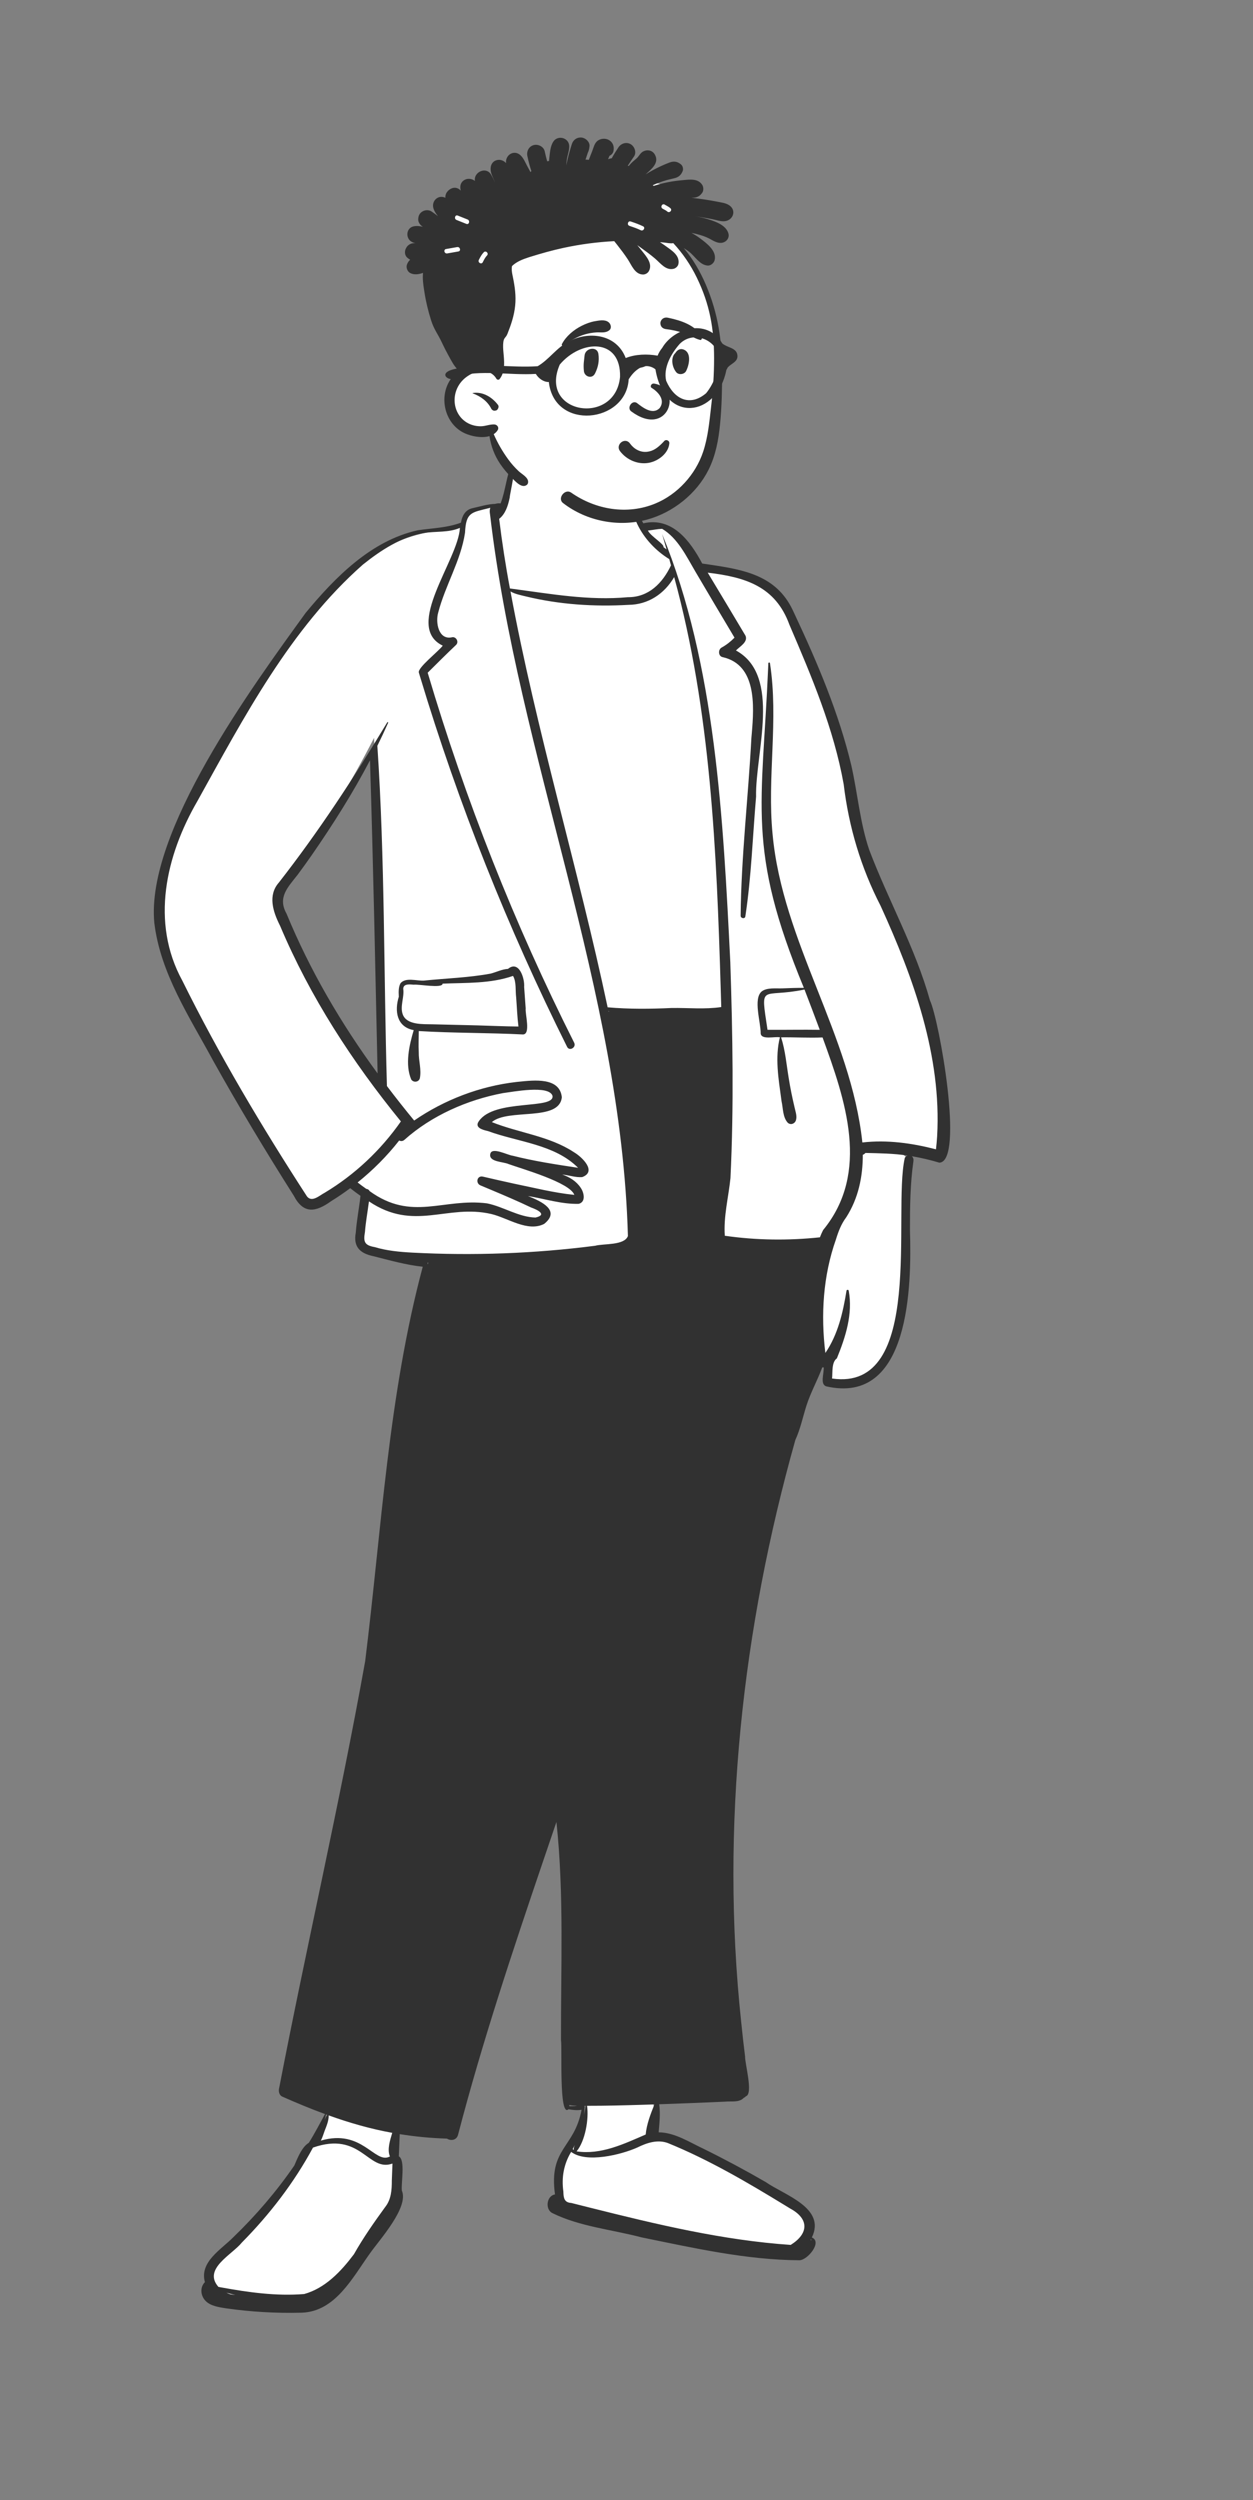
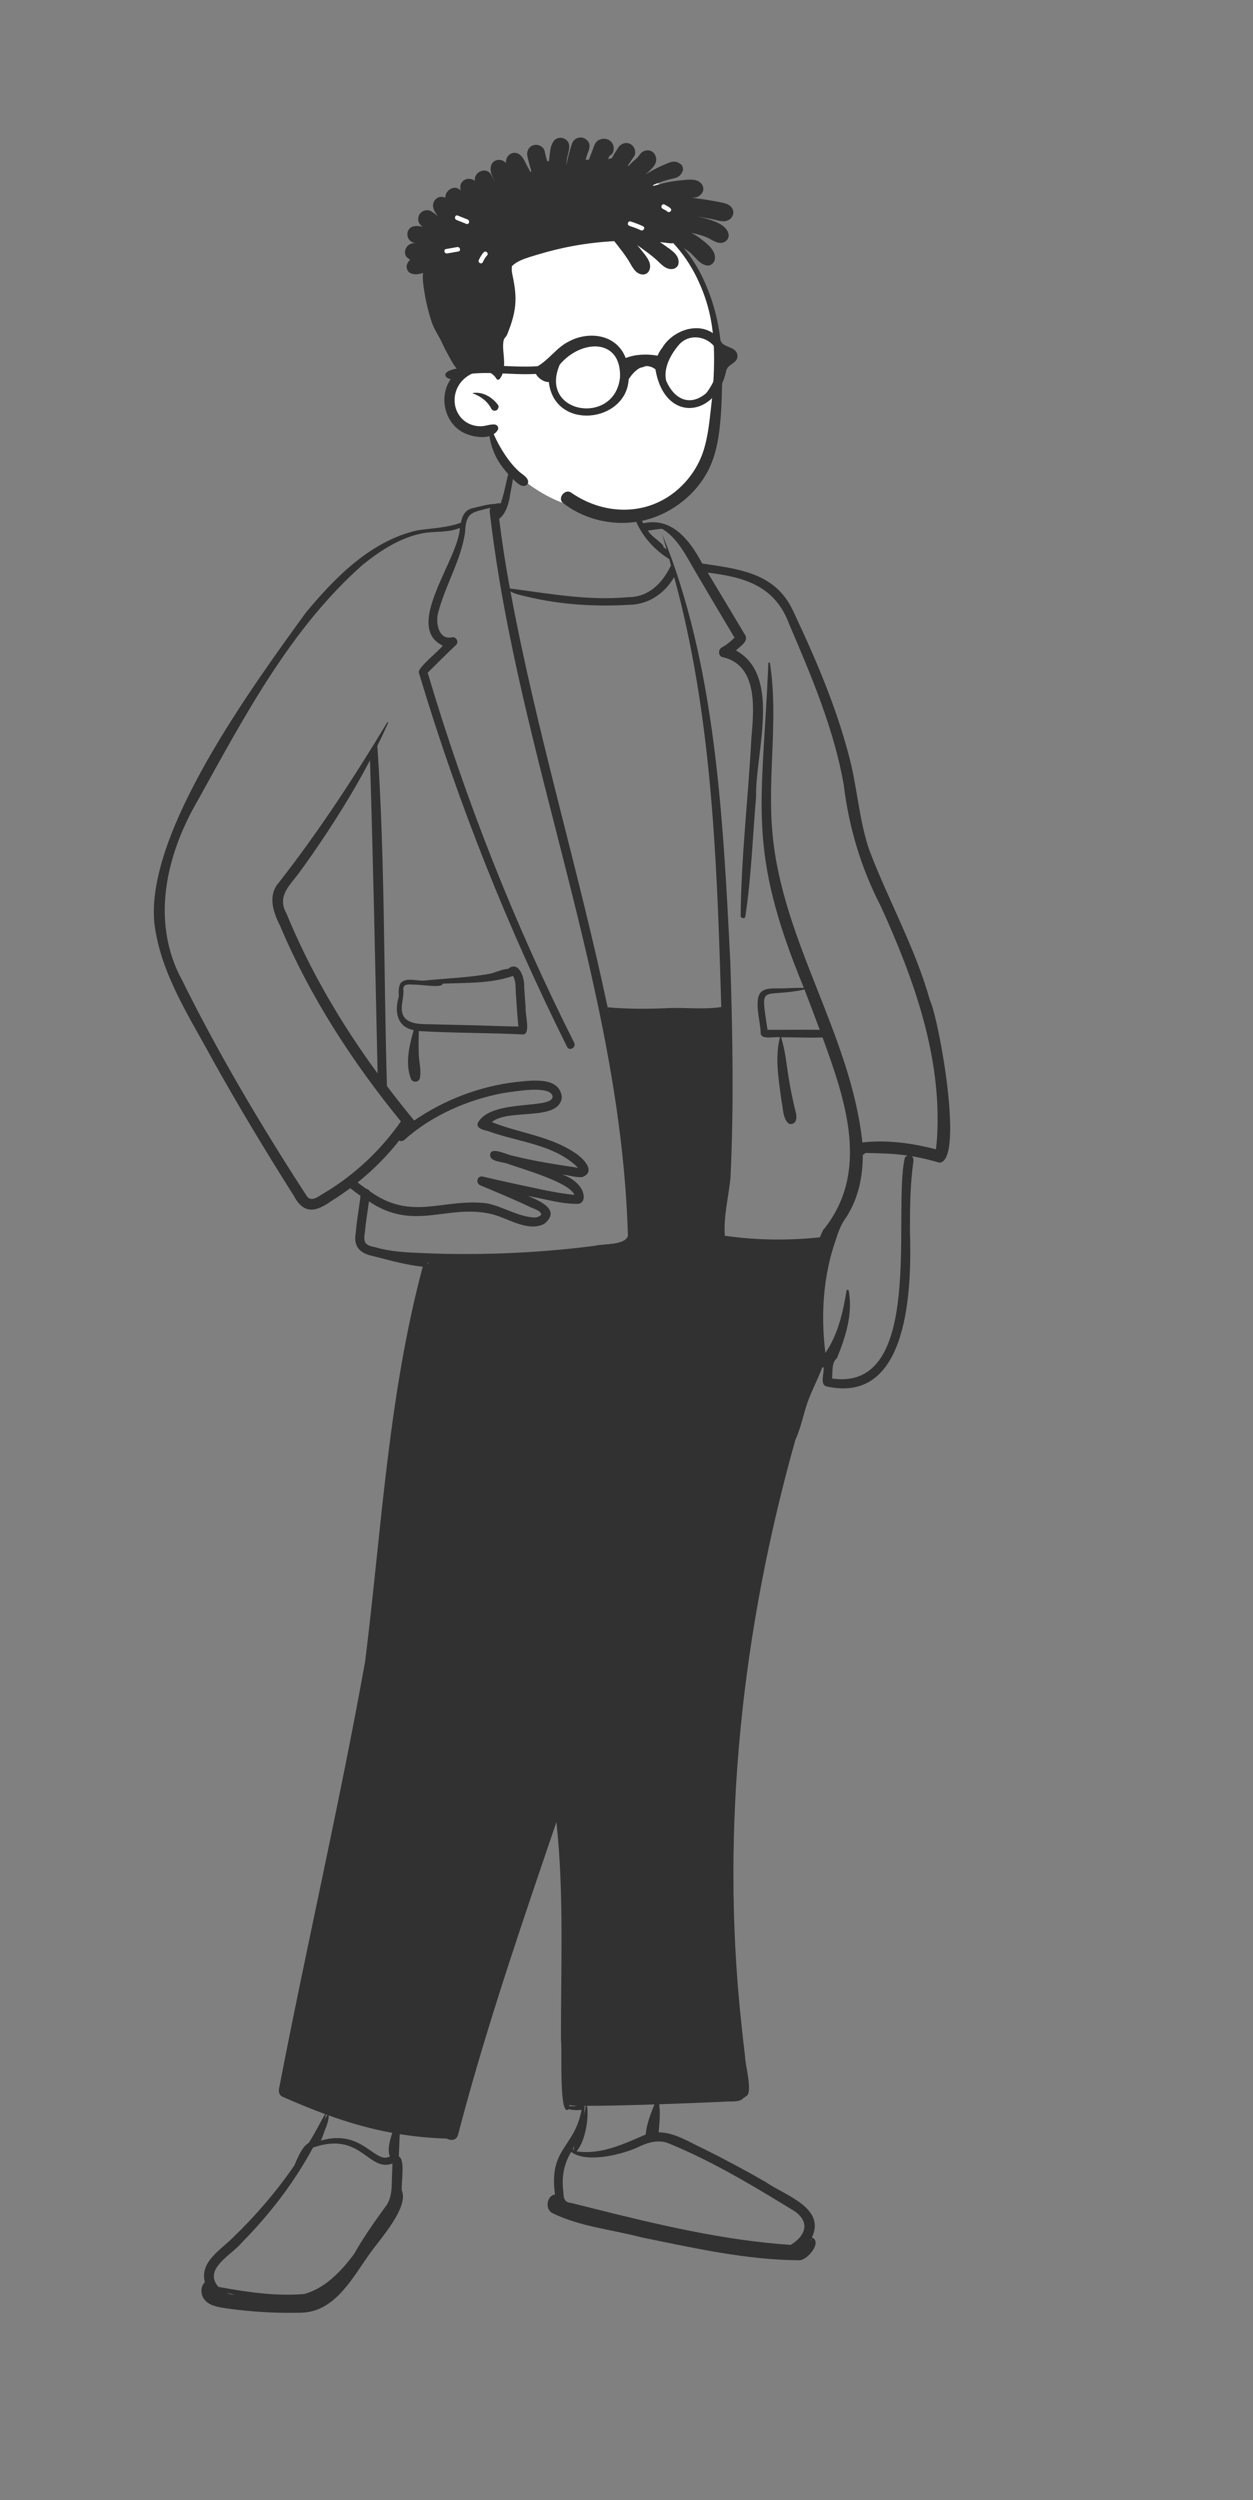
<svg xmlns="http://www.w3.org/2000/svg" width="391" height="780" viewBox="0 0 391 780" fill="none">
  <rect x="0" y="0" width="391" height="780" fill="#808080" stroke="none" />
-   <path fill-rule="evenodd" clip-rule="evenodd" d="M91.417 271.171C85.055 278.609 85.618 280.678 89.007 288.189C96.495 305.615 107.233 323.331 119.421 339.49C118.617 303.236 117.925 266.784 116.735 230.199C109.487 244.335 101.769 257.104 91.417 271.171M90.216 719.248C86.212 718.861 58.03 719.902 65.572 711.687C63.244 706.634 69.748 702.371 73.756 698.527C77.506 694.95 81.202 690.976 85.052 686.378C88.638 682.115 92.68 677.076 95.294 671.196C95.872 670.274 96.46 669.629 97.042 669.276L97.377 669.073L97.586 668.741C99.792 665.222 101.613 661.585 103.617 658C98.716 656.23 94.262 654.452 88.71 651.995C96.544 605.872 108.285 560.936 115.876 514.678C120.497 474.424 122.977 433.791 133.551 394.147L134.904 394.251L135.658 391.653C134.547 391.625 132.297 391.55 131.183 391.506L131.444 392.835C126.404 392.252 121.464 390.816 116.564 389.598C114.064 389.256 111.556 387.468 112.456 384.488C112.746 380.164 113.64 375.947 114.061 371.624C112.467 370.536 110.822 369.293 109.246 368.02C105.079 369.984 100.042 376.328 95.486 374.714C84.838 360.424 75.901 343.247 67.814 329.524C48.282 297.788 42.082 277.95 62.227 244.859C79.644 217.138 98.431 173.077 133.347 166.119C137.267 165.388 141.374 165.357 145.142 163.571C145.335 161.011 146.615 159.54 147.551 159.519C149.826 159.02 152.325 158.216 154.546 158.196C155.329 157.869 156.286 158.138 157.038 158.285C159.277 153.792 159.077 148.055 161.531 143.843C161.62 140.651 162.593 137.125 172.431 136.483C179.128 135.925 188.613 135.386 193.966 138.312C197.712 141.327 197.751 148.081 197.281 152.84C196.765 156.335 196.996 160.4 199.734 164.505C207.536 162.097 212.977 167.188 217.862 176.684C238.309 179.468 242.718 181.048 250.651 201.298C254.435 210.079 258.374 219.461 261.323 229.075C265.273 240.827 265.62 253.129 269.46 264.964C279.888 291.049 290.493 307.882 293.833 338.25C295.463 351.658 294.527 358.306 292.977 360.32C288.57 359.046 282.884 358.071 278.256 357.528L283.209 361.294C279.012 380.32 291.1 434.579 258.325 430.411C258.034 429.702 258.568 425.807 258.709 424.191C257.813 424.254 256.156 424.313 255.273 424.202C253.71 428.711 251.364 432.762 249.883 437.349C249.15 440.144 248.224 442.957 247.319 445.675C226.679 515.175 222.591 582.082 231.802 651.855L231.386 652.006L231.217 652.306L230.964 652.401C230.314 653.269 229.393 653.306 227.923 653.309C218.895 653.626 210.963 654.033 203.606 654.238C204.387 658.144 203.887 662.255 203.543 666.228C207.824 665.927 211.752 667.664 215.666 669.751C223.143 673.421 230.591 677.276 237.831 681.49C245.019 686.089 256.644 690.022 250.872 698.288L252.541 698.943C252.597 698.965 252.633 698.984 252.654 698.997C252.851 699.7 250.591 702.606 249.921 702.574C234.114 703.312 220.632 699.621 200.413 695.755C195.783 694.076 172.467 691.22 172.369 686.812C172.443 685.438 173.864 685.532 174.854 685.36C171.884 670.362 181.925 669.151 183.363 655.542C181.375 655.921 179.225 656.245 177.189 655.687C175.402 626.645 178.273 596.916 175.099 567.59L171.872 567.233C161.024 599.144 149.775 631.794 141.137 664.94C140.972 665.661 140.165 665.168 139.796 664.905C134.149 664.771 128.501 664.168 122.965 663.218C122.832 666.478 122.692 669.798 122.555 673.055L123.408 673.513C123.958 674.279 123.727 677.864 123.627 679.407C123.527 680.985 123.443 682.127 123.583 683.197C125.364 686.707 119.275 694.313 116.055 698.543C109.038 707.622 103.226 721.068 90.216 719.248" fill="white" />
  <path fill-rule="evenodd" clip-rule="evenodd" d="M159.873 144.207C161.784 142.913 159.063 154.138 159.058 155.218L159.01 155.454C158.534 157.74 157.695 160.4 155.764 161.867C156.654 169.143 157.763 176.397 159.127 183.598L159.929 183.703C171.832 185.279 183.813 187.445 195.916 186.316C202.437 186.368 206.753 181.912 209.382 176.386C209.204 175.734 209.026 175.085 208.843 174.433C200.562 169.369 194.292 159.092 198.023 149.39C198.182 148.976 198.676 148.947 198.93 149.163C198.971 149.167 199.009 149.2 199.006 149.246L198.884 151.139C198.623 155.268 198.507 159.549 200.747 163.267C209.757 161.216 215.359 168.717 219.126 175.817L221.832 176.217C232.186 177.753 242.171 179.571 247.283 190.163L247.984 191.65C255.127 206.871 261.784 222.522 265.681 238.911C267.643 247.631 268.353 256.616 271.231 265.12C277.206 280.911 285.627 295.752 290.192 312.1C293.025 317.999 300.998 362.402 293.133 362.74C290.304 361.894 287.423 361.209 284.512 360.722C284.961 361.064 285.124 361.645 285.039 362.237C284.022 369.355 283.946 376.564 283.951 383.742C284.488 401.123 284.007 438.518 257.794 432.515C255.88 431.812 257.123 428.748 257.046 426.607C256.896 426.614 256.744 426.611 256.592 426.602C255.088 430.657 252.978 434.4 251.655 438.521C250.534 442.062 249.75 445.871 248.188 449.262C231.638 508.039 224.805 569.86 231.276 630.696C231.639 634.339 232.048 637.977 232.504 641.608C232.447 643.878 235.141 653.384 232.722 654.022C232.628 654.206 232.302 654.417 232.107 654.482C230.639 656.065 228.197 655.478 226.258 655.689C219.407 655.993 212.556 656.274 205.701 656.502C206.111 659.406 205.78 662.354 205.537 665.255C210.536 665.296 215.13 668.334 219.551 670.398C226.118 673.633 232.577 677.091 238.914 680.757C244.765 684.846 257.836 688.795 253.339 698.066C256.692 699.425 252.032 705.108 249.484 705.172C232.899 705.089 216.42 701.332 200.212 698.034C191.004 695.603 180.955 694.68 172.436 690.489C170.017 689.397 170.524 685.042 173.184 684.637C171.209 670.117 179.227 670.318 181.482 658.225C180.17 658.439 178.72 658.318 177.404 658.052C174.357 660.866 175.476 638.713 175.062 636.55C174.98 613.835 176.058 591.071 173.635 568.434L169.517 580.542C159.917 608.802 150.461 637.134 142.935 666.025C142.484 667.769 140.65 667.978 139.479 667.217C134.537 667.072 129.614 666.608 124.738 665.821C124.643 668.132 124.546 670.442 124.449 672.753C126.552 673.885 125.128 681.016 125.396 683.428C127.673 688.665 118.446 698.746 115.412 703.067C110.002 710.614 104.633 721.173 94.171 721.525L93.853 721.533C86.045 721.723 78.166 721.267 70.434 720.153L69.599 720.017C67.367 719.648 64.867 719.125 63.578 717.133C62.49 715.455 62.623 713.289 63.943 712.007C62.2 705.687 68.987 701.86 72.778 698.012C79.86 691.187 86.297 683.682 91.863 675.576L92.182 674.82C93.214 672.388 94.447 669.689 96.368 668.525C98.199 665.62 99.764 662.563 101.419 659.559C96.902 657.902 92.454 656.051 88.056 654.103C87.18 653.714 86.902 652.577 87.055 651.731L87.066 651.674C95.653 607.13 105.948 562.905 113.955 518.259C119.069 477.113 121.166 435.444 131.918 395.203C126.702 394.661 121.51 393.164 116.391 391.885C112.287 391.012 110.212 388.929 111.021 384.587C111.299 380.728 112.073 376.931 112.491 373.087C111.398 372.324 110.332 371.521 109.294 370.696C107.371 372.13 105.385 373.481 103.345 374.741C98.461 378.255 94.691 378.803 91.673 373.042C82.933 359.25 74.505 345.256 66.551 330.997C59.173 317.318 50.029 303.667 48.156 287.917C45.436 259.573 78.726 214.215 95.403 191.179C104.6 180.084 115.801 168.665 130.367 165.438C134.847 164.775 139.571 164.685 143.842 163.061C144.189 160.987 145.164 159.077 147.366 158.569C149.683 158.057 152.167 157.267 154.501 157.209C155.028 157.06 155.651 156.967 156.208 157.069C157.805 152.926 158.04 148.257 159.873 144.207ZM70.641 715.283C71.04 715.479 71.453 715.65 71.876 715.801C72.396 715.872 72.913 715.939 73.431 715.998C72.493 715.787 71.562 715.55 70.641 715.283ZM122.47 675C114.82 677.775 112.717 664.749 97.669 670.021C91.789 680.929 84.175 690.836 75.473 699.644C72.38 703.486 63.225 707.848 68.159 713.481L68.915 713.619C77.482 715.176 86.179 716.413 94.91 715.709C101.507 713.891 106.455 708.608 110.454 703.28C113.346 698.157 116.731 693.335 120.185 688.581C122.085 686.217 122.277 683.208 122.268 680.3C122.332 678.532 122.399 676.766 122.47 675ZM208.415 668.606C205.167 667.416 201.835 668.535 198.88 669.995C193.833 672.252 182.9 674.955 178.23 671.358C175.941 675.142 175.173 679.348 175.801 683.713L175.808 683.983C175.861 685.745 176.108 687.165 178.252 687.289L184.338 688.819C204.872 693.97 225.608 698.949 246.744 700.382C252.385 696.862 252.543 692.236 246.547 689.014L245.013 688.075C233.241 680.879 221.194 673.807 208.415 668.606ZM253.087 698.535C253.03 698.633 252.975 698.73 252.918 698.824C253.006 698.867 253.087 698.929 253.163 698.995C253.163 698.836 253.139 698.68 253.087 698.535ZM102.559 659.971C102.638 661.571 101.851 663.377 101.298 664.813C100.973 665.662 100.638 666.873 100.12 667.845C112.986 664.052 116.9 675.164 121.538 672.854L121.679 672.78V672.777C120.733 670.616 121.765 667.573 122.401 665.418C115.646 664.197 109.013 662.298 102.559 659.971ZM204.217 656.552L200.508 656.666C194.738 656.841 188.968 656.993 183.194 656.985C183.798 661.131 182.616 667.97 179.931 671.192C179.926 671.194 179.921 671.194 179.919 671.196C187.519 672.346 194.716 668.867 201.485 665.942C201.771 662.764 203.019 659.522 204.217 656.552ZM179.399 669.182L178.705 670.476V670.476C178.805 670.587 178.919 670.689 179.04 670.777C178.97 670.239 179.162 669.706 179.399 669.182ZM101.73 659.675C101.602 660.232 101.453 660.789 101.293 661.346C101.536 660.799 101.811 660.275 102.146 659.825L101.73 659.675V659.675ZM182.795 656.988L182.389 656.992V656.992L182.387 657.225V657.225C182.482 657.383 182.498 657.578 182.379 657.734C182.365 658.45 182.334 659.168 182.28 659.886L182.415 659.057C182.53 658.367 182.651 657.676 182.795 656.988ZM177.634 656.751L177.656 657.111V657.111C178.176 657.092 178.701 657.113 179.218 657.087C179.492 657.073 179.772 657.026 180.054 656.976C179.24 656.95 178.428 656.885 177.634 656.751ZM270.063 359.703C269.806 360.005 269.526 360.187 269.241 360.279C269.244 367.122 267.861 373.851 264.074 379.776C262.498 381.864 261.608 384.241 260.846 386.718C256.84 398.055 256.097 410.234 257.557 422.106C261.493 416.336 263.057 409.451 264.156 402.661C264.216 402.32 264.781 402.325 264.843 402.661C266.173 409.928 263.886 417.065 261.152 423.782C259.445 425.002 259.852 428.197 259.647 430.076C288.665 434.302 278.574 378.628 282.291 361.481C282.36 361.009 282.761 360.666 283.217 360.521C278.865 359.857 274.454 359.809 270.063 359.703ZM133.407 393.906C133.442 394.089 133.473 394.271 133.497 394.454L133.654 393.916V393.916C133.573 393.913 133.49 393.911 133.407 393.906ZM153.018 158.411L152.51 158.544C147.149 159.926 145.413 159.736 145.11 166.206C143.792 174.986 138.926 182.645 136.739 191.135C135.864 194.133 136.79 199.659 140.938 198.847C142.281 198.435 143.329 200.245 142.313 201.205C139.308 204.045 136.392 206.972 133.459 209.88C145.237 249.603 160.536 288.294 179.173 325.311C179.912 326.78 177.696 328.072 176.963 326.602C158.435 289.467 143.025 250.789 131.065 211.056L130.704 209.851C130.176 208.388 136.929 203.146 138.159 201.435C125.827 195.498 143.044 174.703 143.512 164.689C139.982 166.24 135.981 165.684 132.253 166.308C125.1 167.562 118.821 171.691 113.241 176.148C90.572 196.149 76.087 223.841 61.596 249.942C51.727 266.971 46.97 287.79 56.873 305.905C68.364 329.131 81.693 351.518 95.786 373.251C97.334 375.263 99.715 372.95 101.346 372.106C110.719 366.478 118.846 358.821 125.097 349.867C109.943 331.287 96.743 310.982 87.408 288.859L87.279 288.602C85.185 284.395 83.528 279.306 87.022 275.344C99.43 259.464 110.464 242.606 120.848 225.354C120.955 225.181 121.195 225.333 121.117 225.513C120.05 227.926 118.927 230.32 117.756 232.692C120.121 267.769 119.722 303.532 120.744 338.832C123.501 342.48 126.339 346.066 129.244 349.595C138.665 343.107 149.749 338.875 161.131 337.564L161.867 337.49C166.702 336.993 174.688 336.057 175.322 342.329C174.538 350.045 158.579 345.707 153.477 350.083C161.841 353.451 171.425 354.401 179.104 359.478C181.567 360.914 186.396 365.49 181.679 367.24C179.62 367.416 177.494 366.618 175.438 366.442C177.753 367.221 179.881 368.541 181.237 370.611C182.213 372.03 182.926 374.976 180.593 375.583C175.277 375.733 169.982 374.001 164.746 373.14L165.211 373.328C169.028 374.89 174.962 377.695 169.821 381.831C164.674 384.494 158.442 379.965 153.315 378.756C139.506 375.545 129.291 384.344 115.134 374.818C114.733 378.001 114.129 381.163 113.888 384.364L113.857 384.545C113.366 387.468 113.786 388.523 116.939 389.081C120.741 390.228 124.723 390.588 128.674 390.801C147.686 391.806 166.824 391.093 185.707 388.66C188.424 387.931 194.807 388.618 195.942 385.63C193.814 308.728 161.747 236.366 152.916 160.463C152.772 159.733 152.762 158.989 153.018 158.411ZM206.618 164.983C205.101 165.045 203.69 165.374 202.181 165.526C203.017 167.302 207.425 169.813 207.024 170.695C207.342 170.942 207.665 171.179 207.993 171.408C207.537 169.806 207.076 168.207 206.614 166.604C223.367 207.4 225.669 255.667 227.894 300.171C228.628 322.611 229.027 345.12 227.942 367.546C227.339 373.502 225.743 379.522 226.177 385.537C236.009 386.953 245.984 387.073 255.856 386.026C256.148 385.26 256.478 384.507 256.853 383.767C271.631 365.754 263.794 343.18 256.678 323.668C252.375 323.85 248.047 323.577 243.739 323.631C245.07 327.748 245.413 332.105 246.122 336.363C246.604 339.397 247.219 342.407 247.926 345.395L248.141 346.292C248.404 347.366 248.725 348.516 248.349 349.576C247.969 350.654 246.658 351.09 245.789 350.251C244.222 348.465 244.39 345.804 243.884 343.589L243.791 342.892C242.928 336.534 241.793 329.937 243.369 323.628C241.822 323.296 237.591 324.516 237.37 322.436C237.435 319.001 234.942 311.559 237.717 309.296C239.367 308.038 242.205 308.436 244.141 308.358C246.378 308.268 248.613 308.184 250.848 308.199C232.888 264.806 237.882 251.449 239.705 208.264L239.759 206.946C239.754 206.661 240.213 206.59 240.263 206.877C243.009 224.566 239.348 242.476 241.082 260.221C244.162 293.936 265.531 322.884 269.103 356.438C276.808 355.544 284.603 356.64 292.071 358.573C292.228 357.21 292.349 355.842 292.434 354.475C293.852 329.43 285.062 305.107 274.806 282.644C268.66 270.721 264.861 257.995 263.271 244.69C260.183 227.359 253.255 211.034 246.349 194.935C241.983 182.897 232.546 180.059 220.843 178.661C224.79 185.203 228.714 191.758 232.63 198.319C233.503 200.303 230.825 201.719 229.656 202.94C244.033 210.779 235.639 234.985 235.936 248.548C234.869 261.011 234.466 273.546 232.585 285.922C232.447 286.78 231.131 286.529 231.119 285.725C231.292 267.181 233.504 248.711 234.475 230.196L234.593 228.846C235.35 220.08 236.091 207.434 225.548 205.028C224.125 204.796 224.016 202.682 225.158 202.047C226.678 201.201 228.011 200.167 229.203 198.937C225.175 192.18 221.154 185.418 217.169 178.632L216.982 178.317C214.152 173.516 211.522 167.928 206.618 164.983ZM172.407 341.859C171.244 338.434 159.957 340.664 156.944 341.037C145.834 343.134 134.654 348.049 126.192 355.62C125.669 356.087 125.052 356.079 124.565 355.826C120.775 360.667 116.398 365.054 111.598 368.909C112.477 369.601 113.379 370.272 114.308 370.914C114.752 370.961 115.153 371.191 115.334 371.604C128.541 381.171 138.256 373.708 151.976 375.432C157.098 376.464 161.816 379.722 167.095 379.859C170.968 378.978 167.557 377.359 165.748 376.733C161.651 374.777 157.475 372.995 153.289 371.237L149.94 369.833C148.295 369.143 148.86 366.657 150.698 367.091C153.916 367.849 157.144 368.57 160.374 369.279C166.585 370.546 172.944 372.17 179.221 372.786C177.826 368.909 163.022 364.722 158.718 363.181C157.092 362.413 152.456 362.559 152.986 360.04C153.413 357.695 158.346 360.38 159.991 360.571C166.706 362.274 173.559 363.306 180.401 364.344C173.052 356.973 161.661 356.337 152.275 352.884L152.017 352.826C150.348 352.437 148.062 351.705 149.419 349.809C154.24 342.701 173.214 346.297 172.407 341.859ZM158.521 302.281C161.944 299.473 163.778 305.24 163.561 307.922C163.722 310.147 163.896 312.373 164.041 314.598C163.827 316.338 165.683 322.683 163.202 322.739C152.357 322.189 141.531 322.328 130.683 321.675C130.669 323.863 130.562 326.048 130.673 328.238C130.614 330.976 131.566 333.712 131.01 336.42C130.671 337.664 128.978 337.832 128.317 336.77C126.335 332.11 127.698 326.098 129.101 321.384C123.789 320.402 123.056 315.41 124.456 310.955L124.441 310.714C124.363 309.34 124.369 307.866 124.983 306.755C126.624 304.824 130.026 306.079 132.286 305.933C139.213 305.219 146.268 305.022 153.114 303.75C154.886 303.292 156.693 302.367 158.521 302.281ZM115.46 237.205C110.067 247.497 103.862 257.291 97.256 266.826C95.841 268.862 94.387 270.872 92.91 272.868L92.728 273.101C89.75 276.9 86.592 280.021 89.41 285.045C96.716 302.787 106.498 319.447 117.832 334.91C117.114 302.341 116.48 269.763 115.46 237.205ZM251.047 308.72C237.497 311.559 237.243 306.243 239.505 321.289C244.94 321.326 250.371 321.204 255.806 321.291C254.253 317.089 252.643 312.906 251.047 308.72ZM160.093 304.47C153.017 306.929 145.503 306.578 138.111 306.881C138.126 308.469 130.565 306.995 129.113 307.213L128.608 307.17C127.4 307.069 125.846 307.031 125.833 308.524C126.218 311.097 124.769 313.916 125.667 316.444C126.878 319.85 132.06 319.499 134.919 319.566C139.634 319.672 144.348 319.786 149.062 319.909C153.297 320.021 157.545 320.232 161.782 320.262C161.402 317.248 161.298 314.157 161.067 311.145C160.777 308.979 161.196 306.412 160.093 304.47ZM189.851 315.423C189.858 315.461 189.865 315.499 189.875 315.539C189.93 315.525 189.986 315.512 190.044 315.499L190.131 315.482V315.48C190.038 315.463 189.943 315.444 189.851 315.423ZM210.375 180.043C207.314 185.288 202.241 188.656 196.13 188.706C185.405 189.323 174.538 188.614 164.086 186.074C162.549 185.691 160.713 185.357 159.3 184.518C167.37 228.228 180.414 270.808 189.613 314.266C196.275 314.853 202.917 314.791 209.593 314.477C214.746 314.399 219.951 314.953 225.068 314.188L224.909 308.792C223.617 265.604 221.82 221.894 210.375 180.043Z" fill="#313131" />
-   <path fill-rule="evenodd" clip-rule="evenodd" d="M141.089 66.932C142.32 65.613 143.895 64.63 145.617 64.316C144.043 65.101 142.505 65.919 141.089 66.932ZM138.676 78.305C138.458 77.299 138.312 76.284 138.266 75.27C138.541 75.687 138.981 75.966 139.475 76.111C139.156 76.823 138.884 77.557 138.676 78.305ZM221.09 94.064C219.668 88.159 213.036 76.799 211.468 74.613C209.766 69.199 219.05 64.858 214.001 60.625C211.715 58.715 208.693 58.039 205.859 57.361C186.235 52.658 165.151 55.03 146.951 63.679C144.183 63.097 141.298 64.234 139.285 66.229C129.827 75.716 142.717 92.834 145.535 103.529C150.371 115.455 140.41 117.461 141.478 127.551C142.308 132.764 147.599 134.141 152.063 134.929C152.779 135.096 153.735 135.121 153.966 135.876C154.69 140.283 157.169 144.482 160.499 147.332C160.208 148.192 160.43 149.237 161.457 149.993C170.759 156.892 182.487 160.344 194.089 159.724C207.915 158.984 215.065 151.076 216.791 149.039C226.331 136.182 225.191 119.218 223.245 103.896C221.889 93.222 223.608 104.526 221.09 94.064Z" fill="white" />
+   <path fill-rule="evenodd" clip-rule="evenodd" d="M141.089 66.932C142.32 65.613 143.895 64.63 145.617 64.316C144.043 65.101 142.505 65.919 141.089 66.932ZM138.676 78.305C138.458 77.299 138.312 76.284 138.266 75.27C138.541 75.687 138.981 75.966 139.475 76.111C139.156 76.823 138.884 77.557 138.676 78.305ZM221.09 94.064C219.668 88.159 213.036 76.799 211.468 74.613C209.766 69.199 219.05 64.858 214.001 60.625C211.715 58.715 208.693 58.039 205.859 57.361C186.235 52.658 165.151 55.03 146.951 63.679C144.183 63.097 141.298 64.234 139.285 66.229C129.827 75.716 142.717 92.834 145.535 103.529C150.371 115.455 140.41 117.461 141.478 127.551C142.308 132.764 147.599 134.141 152.063 134.929C152.779 135.096 153.735 135.121 153.966 135.876C154.69 140.283 157.169 144.482 160.499 147.332C170.759 156.892 182.487 160.344 194.089 159.724C207.915 158.984 215.065 151.076 216.791 149.039C226.331 136.182 225.191 119.218 223.245 103.896C221.889 93.222 223.608 104.526 221.09 94.064Z" fill="white" />
  <path fill-rule="evenodd" clip-rule="evenodd" d="M178.457 44.923C178.892 43.568 180.122 42.752 181.53 42.921C182.777 43.068 184.112 44.302 183.96 45.665C183.931 45.928 183.893 46.175 183.848 46.407L183.854 46.409V46.409L183.86 46.409L183.829 46.499C183.737 46.933 183.608 47.322 183.418 47.689C183.176 48.393 182.943 49.099 182.713 49.808C183.045 49.794 183.385 49.813 183.729 49.877C184.086 48.967 184.444 48.059 184.801 47.146C185.183 46.172 185.451 44.921 186.206 44.167C187.173 43.205 188.85 43.006 190.028 43.693C191.272 44.419 191.716 45.708 191.445 47.09C191.308 47.794 190.836 48.285 190.252 48.593L190.189 48.625L189.74 49.687C189.878 49.628 190.021 49.573 190.175 49.528C190.417 49.457 190.655 49.412 190.887 49.393C191.529 48.234 192.234 47.108 192.963 46.004C193.801 44.734 195.44 44.193 196.815 44.997C198.045 45.715 198.706 47.602 197.824 48.841C197.155 49.782 196.521 50.742 195.896 51.711C196.003 51.73 196.11 51.754 196.212 51.785C196.259 51.721 196.309 51.657 196.362 51.593C197.043 50.749 197.836 50.116 198.651 49.415C199.413 48.756 199.765 47.72 200.767 47.22C202.028 46.592 203.548 46.893 204.298 48.144C205.909 50.825 203.206 52.782 201.477 54.406C202.98 53.47 204.545 52.614 206.151 51.875C207.053 51.46 207.97 51.059 208.901 50.713C210.281 50.202 211.397 50.365 212.53 51.318C213.036 51.744 213.287 52.676 213.055 53.297C212.603 54.487 211.891 55.209 210.642 55.553C209.763 55.795 208.863 55.959 207.984 56.212C206.512 56.634 205.082 57.148 203.695 57.791C203.795 57.852 203.89 57.919 203.978 57.994C205.013 57.66 206.068 57.371 207.127 57.125C208.884 56.714 210.672 56.436 212.467 56.262L213.064 56.207C215.217 56 217.806 55.62 219.127 57.677C219.562 58.355 219.609 59.473 219.127 60.144C218.206 61.433 217.289 61.689 215.764 61.713C217.265 61.872 218.764 62.069 220.255 62.298C221.283 62.455 222.311 62.632 223.335 62.829L223.846 62.929C225.093 63.178 226.485 63.322 227.556 64.043C229.893 65.617 228.795 68.681 226.207 69.008C224.955 69.165 223.566 68.636 222.338 68.39C221.146 68.15 219.949 67.939 218.747 67.754C218.125 67.657 217.503 67.572 216.878 67.494C218.149 67.676 219.41 67.935 220.638 68.3L220.979 68.402C223.352 69.124 226.556 70.274 227.297 72.805C227.746 74.343 226.518 75.685 225.031 75.775C223.649 75.858 222.497 75.035 221.324 74.429C220.469 73.988 219.6 73.658 218.678 73.376C217.726 73.085 216.755 72.843 215.776 72.646C216.603 73.101 217.408 73.601 218.181 74.16L218.537 74.422C220.591 75.949 223.725 78.315 223.001 81.179C222.773 82.082 221.763 82.944 220.794 82.852C218.272 82.617 216.881 79.937 214.978 78.501C214.482 78.126 213.938 77.756 213.368 77.396C216.251 80.828 218.545 84.796 220.291 88.893C224.127 97.909 225.304 106.258 225.332 115.951L225.333 116.251C225.338 121.598 225.216 127.043 224.694 132.366C224.21 137.284 223.321 142.138 221.087 146.591C217.341 154.059 210.043 159.876 201.995 162.089C193.039 164.554 183.029 162.627 175.693 156.939C173.821 155.488 176.303 152.339 178.215 153.678C185.85 159.022 195.725 160.715 204.488 157.098C211.44 154.23 217.037 148.061 219.41 140.957C220.92 136.438 221.36 131.62 221.898 126.911L221.934 126.597C222.504 121.672 222.834 116.714 222.83 111.755C222.823 102.548 221.497 94.968 217.439 86.616C215.529 82.681 213.052 79.043 210.093 75.851C209.195 76.033 208.241 75.777 207.334 75.68C206.87 75.63 206.407 75.583 205.944 75.54C206.417 75.846 206.881 76.163 207.337 76.488L207.935 76.918C209.807 78.256 212.182 79.78 211.701 82.366C211.57 83.065 210.872 83.708 210.195 83.866C207.742 84.45 206.056 82.07 204.398 80.657C202.957 79.43 201.449 78.33 199.912 77.228C199.563 76.979 199.211 76.73 198.858 76.484C199.19 76.87 199.513 77.263 199.829 77.66L200.295 78.25C201.707 80.012 203.741 82.302 202.484 84.587C202.128 85.232 201.368 85.661 200.632 85.646C198.1 85.594 197.093 82.726 195.906 80.916C194.884 79.363 193.775 77.901 192.628 76.439C192.312 76.038 191.994 75.637 191.671 75.237C186.354 75.512 181.055 76.213 175.85 77.334C172.273 78.105 168.756 79.103 165.265 80.195L164.975 80.287C163.085 80.894 161.138 81.671 159.776 83.004C159.582 83.922 159.731 84.89 159.917 85.807L160.062 86.508C160.659 89.443 161.066 92.323 160.762 95.335C160.446 98.442 159.508 101.237 158.363 104.124C157.822 105.484 157.261 105.238 157.069 106.698C156.922 107.81 157.013 108.958 157.113 110.079L157.197 111.03C157.409 113.52 157.515 116.235 155.879 118.29C155.625 118.605 155.081 118.479 154.901 118.164C154.829 118.039 154.753 117.918 154.67 117.802C153.882 116.661 152.673 116.012 151.291 115.761C151.115 115.73 151.184 115.495 151.331 115.476C152.5 115.339 153.606 115.631 154.547 116.233C154.101 114.693 150.648 115.442 149.513 115.741L149.474 115.751C148.059 116.131 146.719 116.747 145.539 117.619C143.164 119.373 141.791 122.108 141.86 125.054C141.929 127.95 143.428 130.626 146.002 132.013C147.244 132.681 148.657 133.003 150.063 132.989C151.531 132.975 152.837 132.333 154.307 132.423C155.157 132.475 155.808 133.385 155.316 134.179C154.988 134.71 154.561 135.127 154.067 135.447C155.271 138.218 156.808 140.86 158.579 143.299C159.56 144.652 160.672 145.901 161.895 147.041C162.849 147.933 164.918 148.964 164.802 150.45C164.761 150.985 164.483 151.312 163.994 151.511C162.473 152.132 160.624 149.995 159.606 148.965L159.525 148.883C158.256 147.622 157.1 146.228 156.093 144.75C154.307 142.123 153.198 139.163 152.739 136.054C150.3 136.786 147.071 136.099 145.08 135.2C138.825 132.38 136.78 123.973 140.582 118.375C141.319 117.292 142.24 116.365 143.29 115.616C143.059 115.491 142.843 115.329 142.651 115.126C141.587 113.998 140.834 112.525 140.088 111.169L139.998 111.006C139.335 109.812 138.71 108.599 138.124 107.367L137.906 106.904C136.597 104.095 135.45 102.868 134.517 99.914C133.619 97.066 132.911 94.162 132.453 91.209L132.331 90.427C132.066 88.714 131.816 86.881 132.009 85.141C130.677 85.575 129.337 85.843 128.019 85.191C127.15 84.762 126.67 83.511 126.967 82.613C127.183 81.951 127.544 81.432 128.003 81.025C127.729 80.887 127.473 80.712 127.247 80.517L127.05 80.347V80.347C126.252 79.655 126.195 78.339 126.68 77.472C126.727 77.389 126.775 77.304 126.82 77.221C127.281 76.398 128.233 75.86 129.173 75.874C129.325 75.877 129.477 75.877 129.632 75.874C129.192 75.777 128.763 75.628 128.354 75.377C126.511 74.246 126.744 71.182 128.974 70.641C129.91 70.416 130.943 70.508 131.973 70.75C131.935 70.729 131.897 70.708 131.859 70.684C131.08 70.207 130.427 69.276 130.501 68.321C130.582 67.264 130.924 66.51 131.859 65.956C132.672 65.477 133.821 65.432 134.629 65.956C135.329 66.413 136.015 66.918 136.676 67.461C136.013 66.648 135.438 65.764 135.206 64.825C134.918 63.657 135.398 62.384 136.452 61.768C137.293 61.277 138.181 61.331 138.975 61.711C138.932 61.097 139.081 60.471 139.49 59.916C140.326 58.779 141.846 58.125 143.169 58.954C143.342 59.063 143.575 59.251 143.8 59.48C143.361 58.084 143.758 56.62 145.256 55.989C146.171 55.603 147.408 55.797 148.201 56.463C147.698 53.745 151.718 51.747 153.281 54.555C153.636 55.192 153.986 55.862 154.3 56.547L154.416 56.805L154.428 56.8L154.348 56.611V56.611L154.267 56.423C153.832 55.416 153.279 54.368 153.127 53.276C152.903 51.659 153.625 50.126 155.387 49.889C156.297 49.765 157.309 50.178 157.919 50.899C157.589 48.391 160.396 46.568 162.417 48.441C163.374 49.327 163.885 50.623 164.493 51.761C164.837 52.403 165.189 53.043 165.533 53.688C165.621 53.584 165.716 53.479 165.816 53.377C165.305 51.851 164.908 50.287 164.574 48.713C164.255 47.229 164.999 45.689 166.533 45.27C167.927 44.885 169.672 45.744 169.984 47.225C170.202 48.267 170.461 49.299 170.746 50.325C170.941 50.277 171.133 50.244 171.323 50.221C171.339 50.028 171.357 49.834 171.377 49.641L171.452 48.956C171.618 47.389 171.785 45.601 172.605 44.269C174.004 41.994 177.59 42.937 177.628 45.627C177.65 47.019 177.082 48.398 176.885 49.775C176.8 50.374 176.75 50.981 176.721 51.588C177.104 49.573 177.628 47.585 178.236 45.627C178.308 45.393 178.384 45.158 178.457 44.923ZM147.517 122.611C150.664 122.125 153.54 123.876 155.404 126.329C155.744 126.777 155.52 127.41 155.214 127.787C154.993 128.064 154.696 128.097 154.361 128.14C153.977 128.19 153.49 127.879 153.321 127.545C152.122 125.156 149.982 123.646 147.517 122.717C147.472 122.701 147.458 122.62 147.517 122.611ZM151.879 79.805L151.975 79.703C152.611 79.044 151.605 78.037 150.967 78.698C150.295 79.393 149.849 80.238 149.419 81.094C149.01 81.91 150.239 82.631 150.65 81.812L150.837 81.44C151.13 80.861 151.443 80.288 151.879 79.805V79.805ZM143.042 78.453C143.945 78.301 143.562 76.93 142.663 77.082C141.499 77.277 140.339 77.5 139.175 77.696C138.273 77.847 138.655 79.218 139.554 79.067C140.718 78.871 141.878 78.649 143.042 78.453ZM196.802 69.095C195.93 68.805 195.556 70.178 196.423 70.467C197.621 70.865 198.81 71.274 199.946 71.828C200.767 72.228 201.491 71.002 200.666 70.6C199.418 69.992 198.117 69.533 196.802 69.095ZM142.837 67.252C141.985 66.912 141.616 68.287 142.458 68.624L145.536 69.852V69.852C146.387 70.192 146.757 68.817 145.915 68.481L142.837 67.252V67.252ZM207.549 63.913L207.437 63.843C206.665 63.343 205.95 64.574 206.718 65.071C207.168 65.362 207.716 65.559 208.129 65.907L208.215 65.983C208.881 66.611 209.891 65.608 209.223 64.978C208.734 64.517 208.115 64.261 207.549 63.913V63.913Z" fill="#313131" />
-   <path fill-rule="evenodd" clip-rule="evenodd" d="M197.519 143.848C195.923 143.198 194.498 142.114 193.457 140.729C193.095 140.247 193.001 139.739 193.077 139.274C193.162 138.751 193.472 138.277 193.895 137.959C194.319 137.64 194.85 137.483 195.362 137.563C195.808 137.633 196.252 137.876 196.603 138.381L196.676 138.482C197.295 139.318 198.102 140.004 199.021 140.446C199.907 140.872 200.898 141.071 201.924 140.955C203.877 140.735 205.223 139.681 206.654 138.25C206.831 138.069 207.009 137.882 207.187 137.693C207.299 137.521 207.456 137.411 207.629 137.353C207.822 137.289 208.04 137.293 208.239 137.362C208.432 137.429 208.604 137.556 208.72 137.725C208.829 137.886 208.891 138.085 208.871 138.313C208.74 139.796 207.963 141.12 206.859 142.16C205.633 143.315 204.008 144.113 202.478 144.393C200.792 144.702 199.075 144.481 197.519 143.848V143.848ZM203.273 120.962C205.067 122.05 207.799 124.587 205.87 127.284C203.599 129.662 200.329 126.935 198.718 125.702C197.224 124.746 195.546 127.204 196.932 128.32C208.574 136.923 213.299 121.247 204.18 119.683C203.176 119.511 202.803 120.626 203.273 120.962ZM182.409 110.955C182.608 108.501 186.353 107.944 186.726 110.372C187.06 112.548 186.667 114.547 185.685 116.506C184.747 118.377 182.388 117.504 182.21 115.8C181.971 113.516 182.286 112.482 182.409 110.955ZM210.923 109.869C211.446 109.186 212.2 108.72 213.103 108.984C215.926 109.807 215.094 113.806 214.102 115.752C213.564 116.809 211.823 117.077 211.036 116.147C209.753 114.629 209.139 111.598 210.77 110.103C210.814 110.025 210.863 109.947 210.923 109.869ZM185.645 100.215L186.091 100.137C187.47 99.899 189.185 99.67 190.161 100.777C190.679 101.364 190.857 102.455 190.161 103.016C188.937 104.005 187.585 103.622 186.118 103.705C184.91 103.775 183.749 103.974 182.585 104.306C180.031 105.034 177.951 106.364 175.77 107.824C175.484 108.016 175.192 107.65 175.328 107.383C176.587 104.922 179.027 102.901 181.471 101.669C182.775 101.011 184.202 100.465 185.645 100.215ZM208.35 99.113L208.692 99.183C212.405 99.957 217.23 101.505 218.989 105.145C219.056 105.66 218.985 105.77 218.927 105.842L218.908 105.866C218.861 105.928 218.823 106.013 218.599 106.083C218.537 106.068 218.475 106.052 218.411 106.036C217.605 105.825 216.967 105.534 216.35 105.233L215.681 104.904C214.904 104.524 214.12 104.158 213.29 103.887C211.518 103.31 209.695 102.904 207.844 102.687C207.443 102.64 207.056 102.505 206.751 102.273C206.462 102.053 206.241 101.749 206.14 101.344C206.01 100.821 206.047 100.425 206.329 99.952C206.54 99.597 206.843 99.352 207.191 99.21C207.546 99.067 207.949 99.033 208.35 99.113Z" fill="#313131" />
  <path fill-rule="evenodd" clip-rule="evenodd" d="M223.288 117.422C222.616 119.246 221.594 121.145 220.344 122.68C215.287 126.954 210.373 124.588 207.878 118.796C206.93 114.702 209.447 110.293 212.114 107.282C215.966 103.429 222.253 105.451 224.024 110.031C224.132 110.625 224.197 111.217 224.228 111.807C224.191 113.725 223.959 115.364 223.288 117.185M174.678 113.744C181.34 105.835 193.804 105.413 193.486 117.584C192.055 132.991 167.956 129.209 174.678 113.744ZM225.383 107.147C225.149 106.752 224.89 106.37 224.607 106.005C224.503 105.943 224.443 105.392 224.059 105.351C218.922 99.696 209.9 102.905 206.639 108.54C206.044 109.252 205.558 110.086 205.2 110.967C201.988 110.379 198.243 110.493 195.255 111.704C192.293 103.984 183.324 103.295 177.414 106.594C173.737 108.398 171.354 112.177 167.779 114.252C159.374 114.856 150.354 112.977 142.101 115.081C135.593 116.431 141.034 119.72 142.125 117.525C149.906 115.231 159.124 117.17 167.203 116.653C168.043 118.071 169.654 119.231 171.259 119.182C172.993 134.521 195.408 131.978 196.181 118.342C197.058 116.958 198.149 115.633 199.711 114.771C200.308 114.648 200.886 114.487 201.413 114.239C202.315 114.112 203.705 114.493 204.535 115.243C207.377 132.264 223.753 130.282 226.68 115.37C226.738 115.311 226.901 115.089 227.026 114.732C228.028 113.41 230.48 112.919 230.088 110.688C229.739 108.456 226.915 108.482 225.383 107.147Z" fill="#313131" />
</svg>